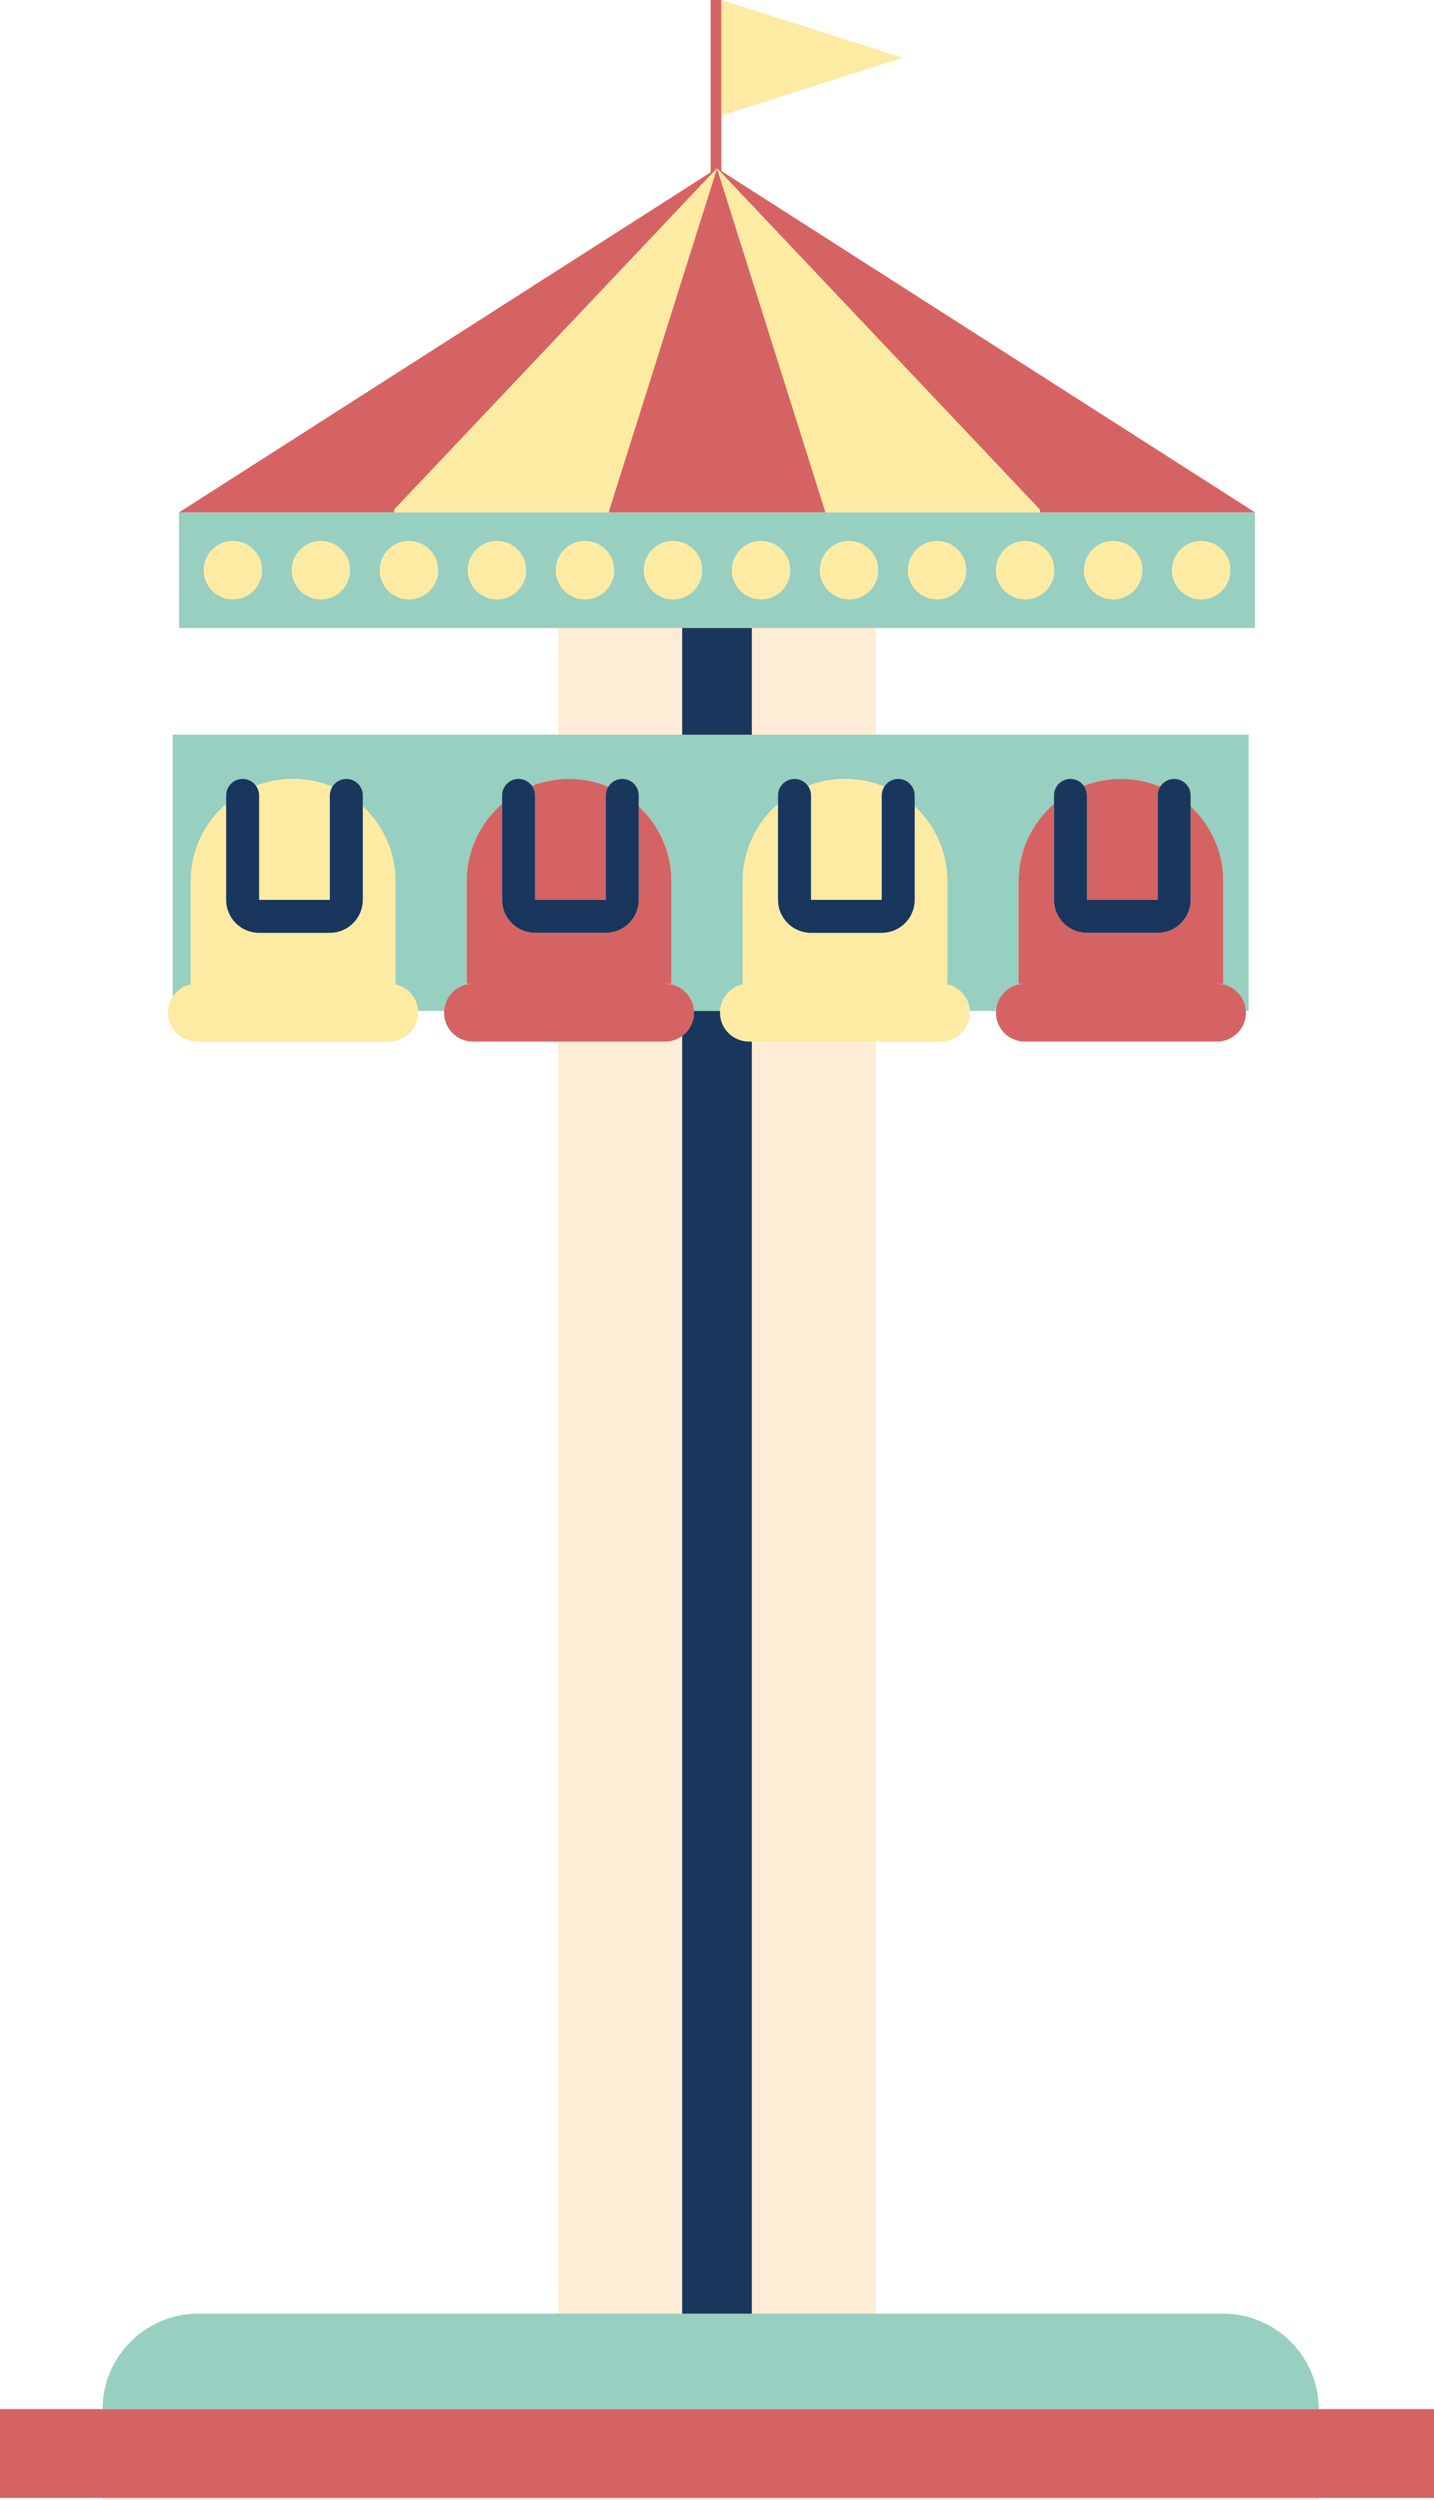
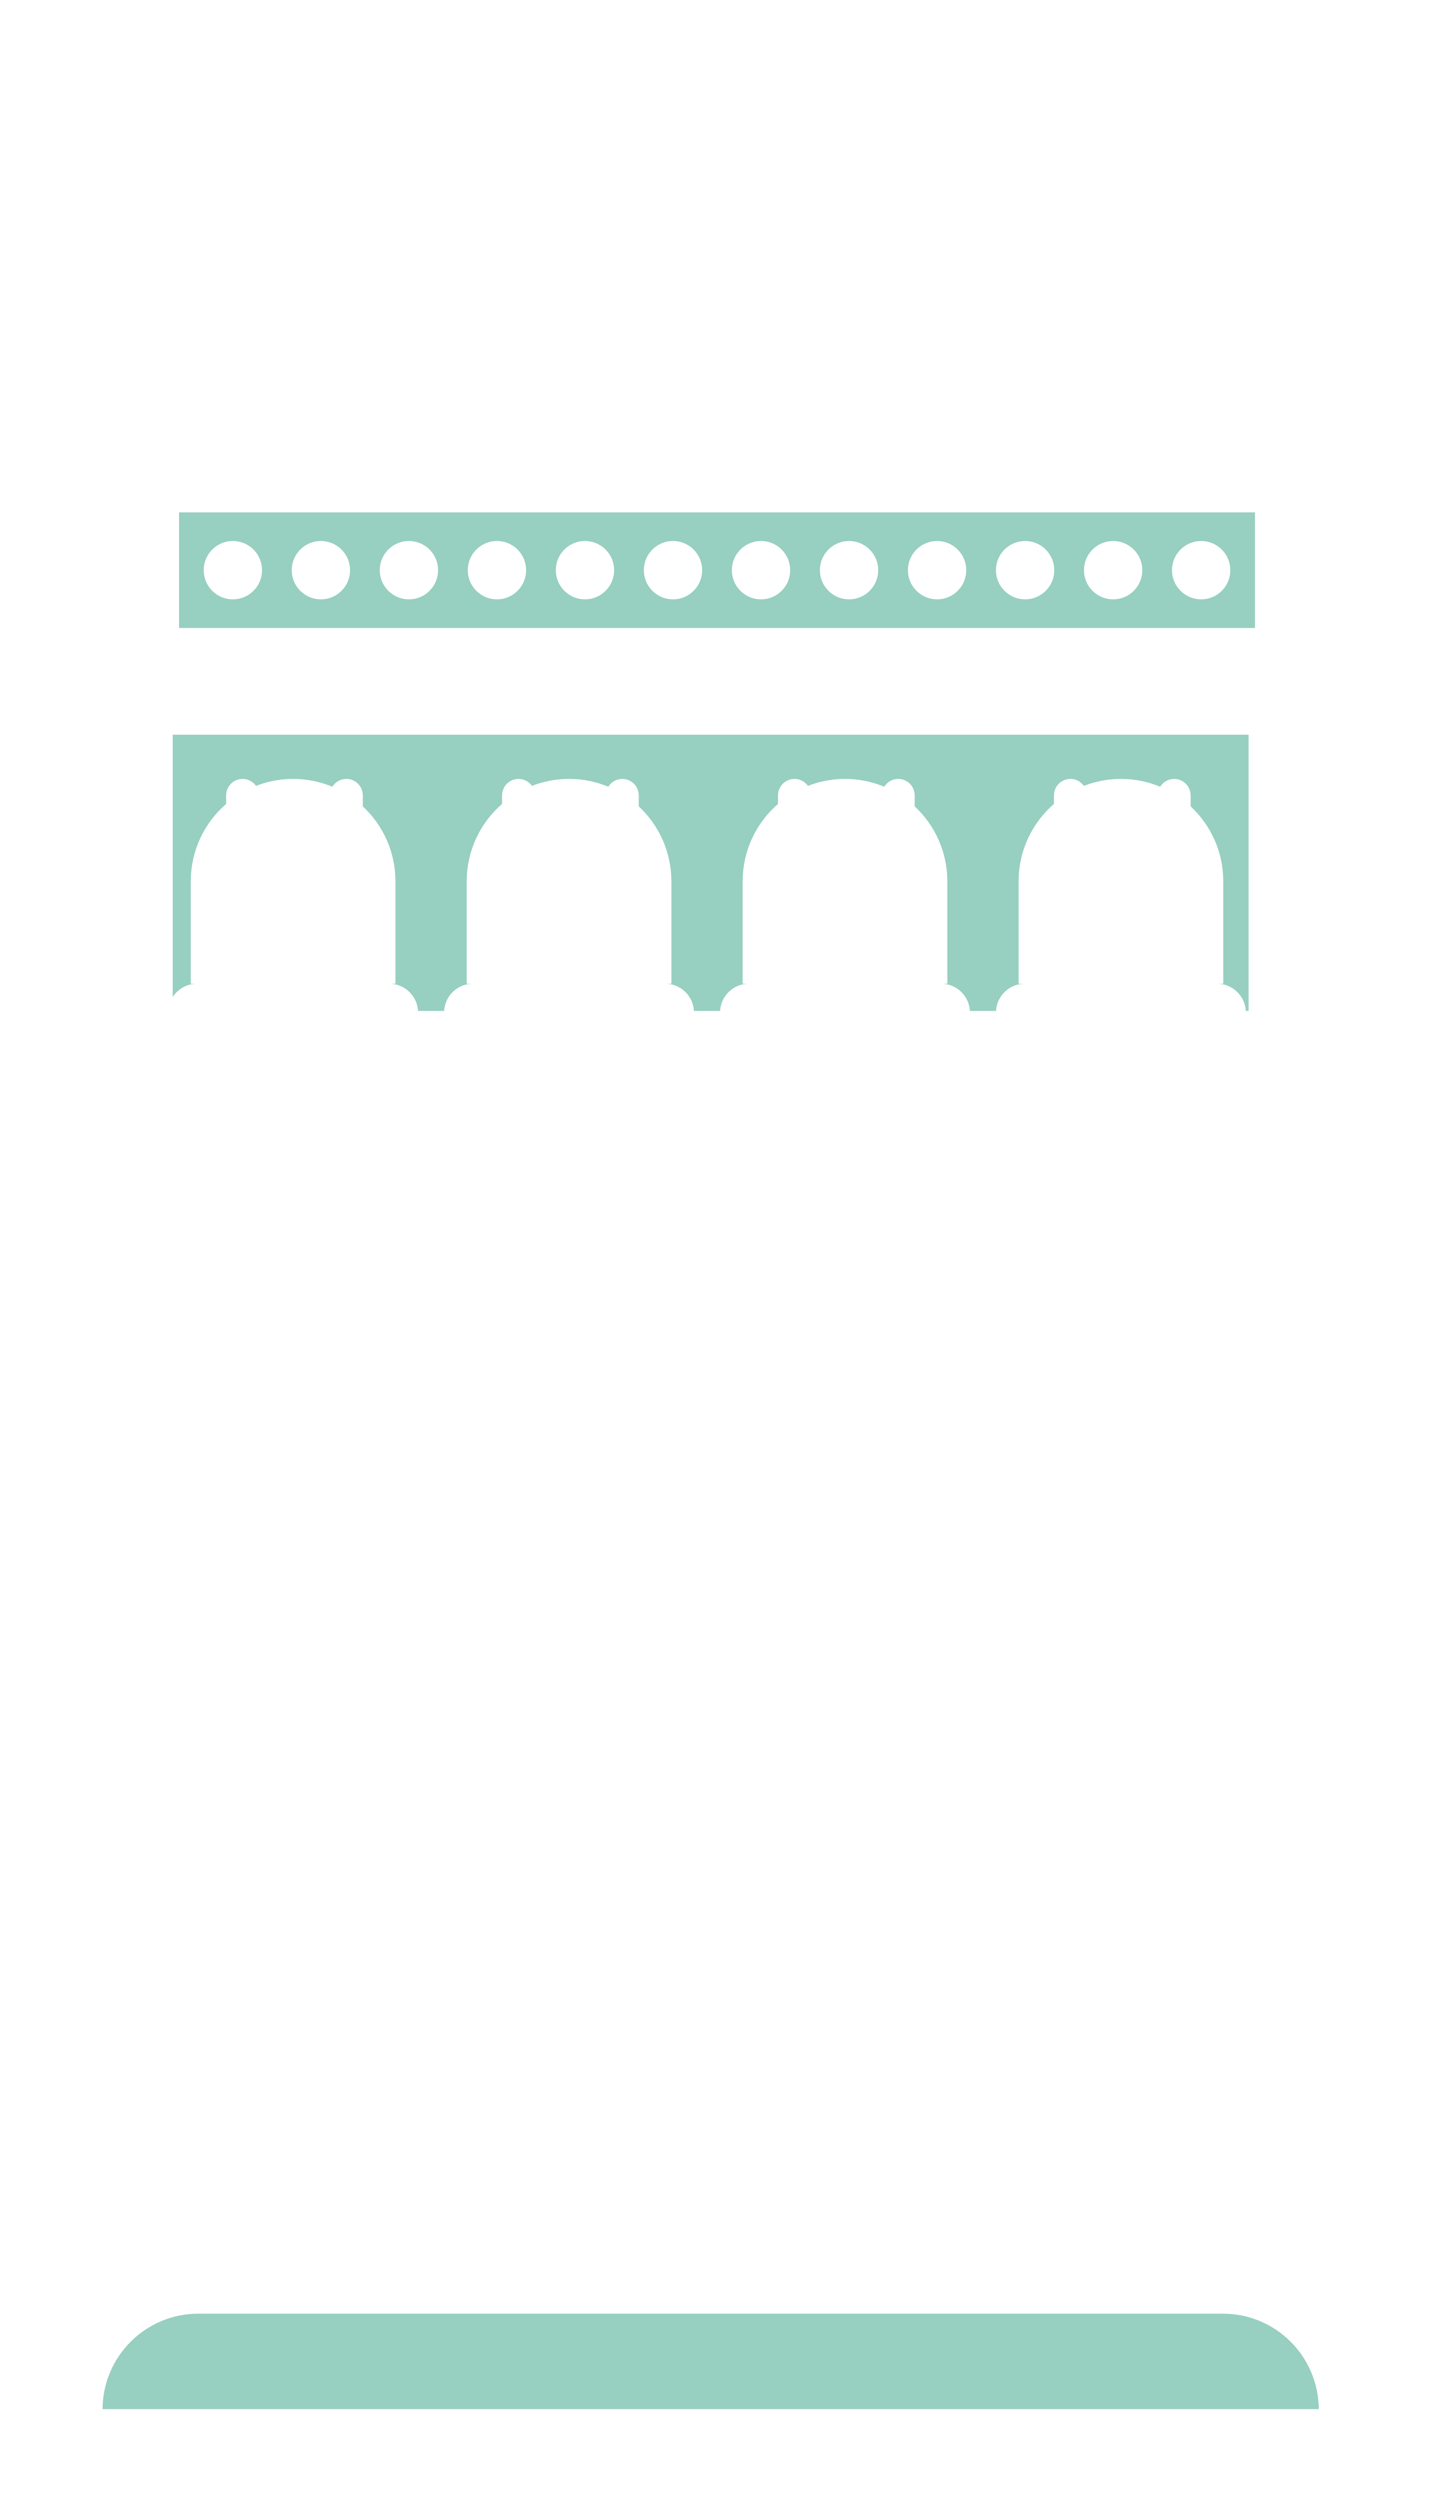
<svg xmlns="http://www.w3.org/2000/svg" fill="#000000" height="754.9" preserveAspectRatio="xMidYMid meet" version="1" viewBox="0.0 0.0 433.3 754.9" width="433.3" zoomAndPan="magnify">
  <g id="change1_1">
-     <path d="M433.307,727.54v26.806h-34.831v0.554h-0.002H30.986v-0.554H0V727.54h30.989 c0.069-15.934,13.005-28.83,28.955-28.83h108.694V314.543h-25.725c-4.826,0-8.738-3.912-8.738-8.738c0-0.172,0.016-0.34,0.026-0.509 h-7.892c0.01,0.169,0.026,0.337,0.026,0.509c0,4.826-3.912,8.738-8.738,8.738H59.533c-4.826,0-8.738-3.912-8.738-8.738 c0-1.739,0.514-3.356,1.39-4.717v-79.212h116.453v-32.222H54.109v-34.927L214.73,52.051V0h3.234l54.735,17.44l-54.735,17.44v16.778 l161.235,103.069v34.927H264.67v32.222h112.605v83.42h-0.827c0.01,0.169,0.026,0.337,0.026,0.509c0,4.826-3.912,8.738-8.738,8.738 h-58.063c-4.826,0-8.738-3.912-8.738-8.738c0-0.172,0.016-0.34,0.026-0.509h-7.892c0.01,0.169,0.026,0.337,0.026,0.509 c0,4.826-3.912,8.738-8.738,8.738H264.67V698.71h104.848c15.95,0,28.885,12.896,28.955,28.83H433.307z" fill="#ffecd7" />
-   </g>
+     </g>
  <g id="change2_1">
    <path d="M398.473,727.54H30.989c0.069-15.934,13.005-28.83,28.955-28.83h108.694h37.491v0.001h21.049v-0.001h37.492 h104.848C385.468,698.71,398.403,711.606,398.473,727.54z M168.638,189.654H54.109v-34.927h64.97h64.917h65.382h64.917h64.904 v34.927H264.67h-37.492h-21.049H168.638z M354.132,172.191c0,4.867,3.945,8.812,8.812,8.812c4.867,0,8.812-3.945,8.812-8.812 c0-4.867-3.945-8.812-8.812-8.812C358.077,163.379,354.132,167.324,354.132,172.191z M327.534,172.191 c0,4.867,3.945,8.812,8.812,8.812c4.867,0,8.812-3.945,8.812-8.812c0-4.867-3.945-8.812-8.812-8.812 C331.479,163.379,327.534,167.324,327.534,172.191z M300.936,172.191c0,4.867,3.945,8.812,8.812,8.812 c4.867,0,8.812-3.945,8.812-8.812c0-4.867-3.945-8.812-8.812-8.812C304.881,163.379,300.936,167.324,300.936,172.191z M274.337,172.191c0,4.867,3.945,8.812,8.812,8.812c4.867,0,8.812-3.945,8.812-8.812c0-4.867-3.945-8.812-8.812-8.812 C278.282,163.379,274.337,167.324,274.337,172.191z M247.739,172.191c0,4.867,3.945,8.812,8.812,8.812 c4.867,0,8.812-3.945,8.812-8.812c0-4.867-3.945-8.812-8.812-8.812C251.684,163.379,247.739,167.324,247.739,172.191z M221.141,172.191c0,4.867,3.945,8.812,8.812,8.812c4.867,0,8.812-3.945,8.812-8.812c0-4.867-3.945-8.812-8.812-8.812 C225.086,163.379,221.141,167.324,221.141,172.191z M194.543,172.191c0,4.867,3.945,8.812,8.812,8.812 c4.867,0,8.812-3.945,8.812-8.812c0-4.867-3.945-8.812-8.812-8.812C198.488,163.379,194.543,167.324,194.543,172.191z M79.175,172.191c0-4.867-3.945-8.812-8.812-8.812c-4.867,0-8.812,3.945-8.812,8.812c0,4.867,3.945,8.812,8.812,8.812 C75.23,181.003,79.175,177.058,79.175,172.191z M105.774,172.191c0-4.867-3.945-8.812-8.812-8.812c-4.867,0-8.812,3.945-8.812,8.812 c0,4.867,3.945,8.812,8.812,8.812C101.829,181.003,105.774,177.058,105.774,172.191z M132.372,172.191 c0-4.867-3.945-8.812-8.812-8.812c-4.867,0-8.812,3.945-8.812,8.812c0,4.867,3.945,8.812,8.812,8.812 C128.427,181.003,132.372,177.058,132.372,172.191z M158.97,172.191c0-4.867-3.945-8.812-8.812-8.812 c-4.867,0-8.812,3.945-8.812,8.812c0,4.867,3.945,8.812,8.812,8.812C155.025,181.003,158.97,177.058,158.97,172.191z M167.944,172.191c0,4.867,3.945,8.812,8.812,8.812c4.867,0,8.812-3.945,8.812-8.812c0-4.867-3.945-8.812-8.812-8.812 C171.889,163.379,167.944,167.324,167.944,172.191z M59.533,297.067h-1.889v-30.921c0-9.336,4.144-17.7,10.686-23.369v-2.571 c0-2.751,2.23-4.981,4.981-4.981c1.675,0,3.149,0.833,4.052,2.101c3.474-1.352,7.25-2.101,11.202-2.101 c4.203,0,8.209,0.842,11.863,2.362c0.879-1.413,2.433-2.362,4.218-2.362c2.751,0,4.981,2.23,4.981,4.981v3.311 c6.063,5.645,9.859,13.692,9.859,22.629v30.921h-1.89c4.654,0,8.447,3.641,8.712,8.229h7.892c0.265-4.588,4.058-8.229,8.712-8.229 h-1.889v-30.921c0-9.336,4.144-17.7,10.686-23.369v-2.571c0-2.751,2.23-4.981,4.981-4.981c1.675,0,3.149,0.833,4.052,2.101 c3.474-1.352,7.25-2.101,11.202-2.101c4.203,0,8.209,0.842,11.863,2.362c0.879-1.413,2.433-2.362,4.218-2.362 c2.751,0,4.981,2.23,4.981,4.981v3.311c6.063,5.645,9.859,13.692,9.859,22.629v30.921h-1.89c4.654,0,8.447,3.641,8.712,8.229h7.892 c0.265-4.588,4.058-8.229,8.712-8.229h-1.889v-30.921c0-9.336,4.144-17.7,10.686-23.369v-2.571c0-2.751,2.23-4.981,4.981-4.981 c1.675,0,3.149,0.833,4.052,2.101c3.474-1.352,7.25-2.101,11.202-2.101c4.204,0,8.209,0.842,11.863,2.362 c0.879-1.413,2.433-2.361,4.218-2.362c2.751,0,4.981,2.23,4.981,4.981v3.311c6.063,5.645,9.859,13.692,9.859,22.629v30.921h-1.89 c4.654,0,8.447,3.641,8.712,8.229h7.892c0.265-4.588,4.058-8.229,8.712-8.229h-1.889v-30.921c0-9.336,4.144-17.7,10.686-23.369 v-2.571c0-2.751,2.23-4.981,4.981-4.981c1.675,0,3.149,0.833,4.052,2.101c3.474-1.352,7.25-2.101,11.202-2.101 c4.203,0,8.209,0.842,11.863,2.362c0.879-1.413,2.433-2.362,4.218-2.362c2.751,0,4.981,2.23,4.981,4.981v3.311 c6.062,5.645,9.859,13.692,9.859,22.629v30.921h-1.89c4.654,0,8.447,3.641,8.712,8.229h0.827v-83.42H264.67h-37.492h-21.049h-37.491 H52.185v79.212C53.739,298.672,56.446,297.067,59.533,297.067z" fill="#97cfc0" />
  </g>
  <g id="change3_1">
-     <path d="M433.307,727.54v26.806h-34.831H30.986H0V727.54h30.989h367.484H433.307z M119.127,153.87l97.527-103.049 l97.527,103.049l0.114,0.857h64.904L217.964,51.658V34.88V0h-3.234v52.051L54.109,154.727h64.97L119.127,153.87z M183.996,154.727 h65.382l-0.215-0.857L216.654,50.821L184.145,153.87L183.996,154.727z M349.807,271.749v-31.543c0-0.964,0.286-1.857,0.761-2.619 c-3.653-1.519-7.659-2.362-11.863-2.362c-3.952,0-7.727,0.75-11.202,2.101c0.58,0.814,0.929,1.804,0.929,2.88v31.543H349.807z M300.961,305.296c-0.01,0.169-0.026,0.337-0.026,0.509c0,4.826,3.912,8.738,8.738,8.738h58.063c4.826,0,8.738-3.912,8.738-8.738 c0-0.172-0.016-0.34-0.026-0.509c-0.265-4.588-4.058-8.229-8.712-8.229h1.89v-30.921c0-8.937-3.796-16.984-9.859-22.629v28.232 c0,5.501-4.46,9.961-9.961,9.961h-21.375c-5.501,0-9.961-4.46-9.961-9.961v-28.972c-6.542,5.67-10.686,14.033-10.686,23.369v30.921 h1.889C305.019,297.067,301.226,300.708,300.961,305.296z M183.047,271.749v-31.543c0-0.964,0.286-1.857,0.761-2.619 c-3.653-1.519-7.659-2.362-11.863-2.362c-3.952,0-7.727,0.75-11.202,2.101c0.58,0.814,0.929,1.804,0.929,2.88v31.543H183.047z M134.201,305.296c-0.01,0.169-0.026,0.337-0.026,0.509c0,4.826,3.912,8.738,8.738,8.738h25.725h32.338 c1.93,0,3.707-0.633,5.153-1.692c2.17-1.59,3.585-4.149,3.585-7.046c0-0.172-0.016-0.34-0.026-0.509 c-0.265-4.588-4.058-8.229-8.712-8.229h1.89v-30.921c0-8.937-3.796-16.984-9.859-22.629v28.232c0,5.501-4.46,9.961-9.961,9.961 h-21.375c-5.501,0-9.961-4.46-9.961-9.961v-28.972c-6.542,5.67-10.686,14.033-10.686,23.369v30.921h1.889 C138.259,297.067,134.466,300.708,134.201,305.296z" fill="#d66364" />
-   </g>
+     </g>
  <g id="change4_1">
-     <path d="M272.699,17.44l-54.735,17.44V0L272.699,17.44z M249.378,154.727h64.917l-0.114-0.857L216.654,50.821 l32.509,103.049L249.378,154.727z M119.079,154.727h64.917l0.149-0.857l32.509-103.049L119.127,153.87L119.079,154.727z M70.363,181.003c4.867,0,8.812-3.945,8.812-8.812c0-4.867-3.945-8.812-8.812-8.812c-4.867,0-8.812,3.945-8.812,8.812 C61.551,177.058,65.496,181.003,70.363,181.003z M96.962,181.003c4.867,0,8.812-3.945,8.812-8.812c0-4.867-3.945-8.812-8.812-8.812 c-4.867,0-8.812,3.945-8.812,8.812C88.15,177.058,92.095,181.003,96.962,181.003z M123.56,163.379c-4.867,0-8.812,3.945-8.812,8.812 c0,4.867,3.945,8.812,8.812,8.812c4.867,0,8.812-3.945,8.812-8.812C132.372,167.324,128.427,163.379,123.56,163.379z M150.158,163.379c-4.867,0-8.812,3.945-8.812,8.812c0,4.867,3.945,8.812,8.812,8.812c4.867,0,8.812-3.945,8.812-8.812 C158.97,167.324,155.025,163.379,150.158,163.379z M176.756,163.379c-4.867,0-8.812,3.945-8.812,8.812 c0,4.867,3.945,8.812,8.812,8.812c4.867,0,8.812-3.945,8.812-8.812C185.568,167.324,181.623,163.379,176.756,163.379z M203.355,163.379c-4.867,0-8.812,3.945-8.812,8.812c0,4.867,3.945,8.812,8.812,8.812c4.867,0,8.812-3.945,8.812-8.812 C212.167,167.324,208.222,163.379,203.355,163.379z M221.141,172.191c0,4.867,3.945,8.812,8.812,8.812 c4.867,0,8.812-3.945,8.812-8.812c0-4.867-3.945-8.812-8.812-8.812C225.086,163.379,221.141,167.324,221.141,172.191z M265.363,172.191c0-4.867-3.945-8.812-8.812-8.812c-4.867,0-8.812,3.945-8.812,8.812c0,4.867,3.945,8.812,8.812,8.812 C261.418,181.003,265.363,177.058,265.363,172.191z M274.337,172.191c0,4.867,3.945,8.812,8.812,8.812 c4.867,0,8.812-3.945,8.812-8.812c0-4.867-3.945-8.812-8.812-8.812C278.282,163.379,274.337,167.324,274.337,172.191z M309.748,163.379c-4.867,0-8.812,3.945-8.812,8.812c0,4.867,3.945,8.812,8.812,8.812c4.867,0,8.812-3.945,8.812-8.812 C318.56,167.324,314.615,163.379,309.748,163.379z M336.346,163.379c-4.867,0-8.812,3.945-8.812,8.812 c0,4.867,3.945,8.812,8.812,8.812c4.867,0,8.812-3.945,8.812-8.812C345.158,167.324,341.213,163.379,336.346,163.379z M362.944,163.379c-4.867,0-8.812,3.945-8.812,8.812c0,4.867,3.945,8.812,8.812,8.812c4.867,0,8.812-3.945,8.812-8.812 C371.756,167.324,367.811,163.379,362.944,163.379z M99.667,271.749v-31.543c0-0.964,0.286-1.857,0.761-2.619 c-3.653-1.519-7.659-2.362-11.863-2.362c-3.952,0-7.727,0.75-11.202,2.101c0.58,0.814,0.929,1.804,0.929,2.88v31.543H99.667z M117.596,297.067h1.89v-30.921c0-8.937-3.796-16.984-9.859-22.629v28.232c0,5.501-4.46,9.961-9.961,9.961H78.291 c-5.501,0-9.961-4.46-9.961-9.961v-28.972c-6.542,5.67-10.686,14.033-10.686,23.369v30.921h1.889c-3.087,0-5.794,1.605-7.348,4.021 c-0.876,1.362-1.39,2.978-1.39,4.717c0,4.826,3.912,8.738,8.738,8.738h58.063c4.826,0,8.738-3.912,8.738-8.738 c0-0.172-0.016-0.34-0.026-0.509C126.043,300.708,122.25,297.067,117.596,297.067z M266.427,271.749v-31.543 c0-0.964,0.286-1.857,0.761-2.619c-3.654-1.519-7.659-2.362-11.863-2.362c-3.952,0-7.727,0.75-11.202,2.101 c0.58,0.814,0.929,1.804,0.929,2.88v31.543H266.427z M284.356,297.067h1.89v-30.921c0-8.937-3.796-16.984-9.859-22.629v28.232 c0,5.501-4.46,9.961-9.961,9.961h-21.375c-5.501,0-9.961-4.46-9.961-9.961v-28.972c-6.542,5.67-10.686,14.033-10.686,23.369v30.921 h1.889c-4.654,0-8.447,3.641-8.712,8.229c-0.01,0.169-0.026,0.337-0.026,0.509c0,4.826,3.912,8.738,8.738,8.738h0.885h37.492h19.686 c4.826,0,8.738-3.912,8.738-8.738c0-0.172-0.016-0.34-0.026-0.509C292.803,300.708,289.01,297.067,284.356,297.067z" fill="#fdeba3" />
-   </g>
+     </g>
  <g id="change5_1">
-     <path d="M226.293,314.543h0.885V698.71v0.001h-21.049v-0.001V312.851c2.17-1.59,3.585-4.149,3.585-7.046 c0-0.172-0.016-0.34-0.026-0.509h7.892c-0.01,0.169-0.026,0.337-0.026,0.509C217.555,310.631,221.467,314.543,226.293,314.543z M206.129,221.876h21.049v-32.222h-21.049V221.876z M104.646,235.225c-1.785,0-3.339,0.949-4.218,2.362 c-0.474,0.763-0.761,1.655-0.761,2.619v31.543H78.292v-31.543c0-1.076-0.349-2.066-0.929-2.88c-0.903-1.268-2.377-2.101-4.052-2.101 c-2.751,0-4.981,2.23-4.981,4.981v2.571v28.972c0,5.501,4.46,9.961,9.961,9.961h21.375c5.501,0,9.961-4.46,9.961-9.961v-28.232 v-3.311C109.627,237.455,107.397,235.225,104.646,235.225z M354.786,235.225c-1.785,0-3.34,0.949-4.218,2.362 c-0.474,0.763-0.761,1.655-0.761,2.619v31.543h-21.375v-31.543c0-1.076-0.349-2.066-0.929-2.88 c-0.903-1.268-2.377-2.101-4.052-2.101c-2.751,0-4.981,2.23-4.981,4.981v2.571v28.972c0,5.501,4.46,9.961,9.961,9.961h21.375 c5.501,0,9.961-4.46,9.961-9.961v-28.232v-3.311C359.767,237.455,357.537,235.225,354.786,235.225z M188.026,235.225 c-1.785,0-3.339,0.949-4.218,2.362c-0.474,0.763-0.761,1.655-0.761,2.619v31.543h-21.375v-31.543c0-1.076-0.349-2.066-0.929-2.88 c-0.903-1.268-2.377-2.101-4.052-2.101c-2.751,0-4.981,2.23-4.981,4.981v2.571v28.972c0,5.501,4.46,9.961,9.961,9.961h21.375 c5.501,0,9.961-4.46,9.961-9.961v-28.232v-3.311C193.007,237.455,190.777,235.225,188.026,235.225z M271.406,235.225 c-1.785,0.001-3.339,0.949-4.218,2.362c-0.474,0.763-0.761,1.655-0.761,2.619v31.543h-21.375v-31.543 c0-1.076-0.349-2.066-0.929-2.88c-0.903-1.268-2.377-2.101-4.052-2.101c-2.751,0-4.981,2.23-4.981,4.981v2.571v28.972 c0,5.501,4.46,9.961,9.961,9.961h21.375c5.501,0,9.961-4.46,9.961-9.961v-28.232v-3.311 C276.387,237.455,274.157,235.225,271.406,235.225z" fill="#19365d" />
-   </g>
+     </g>
</svg>